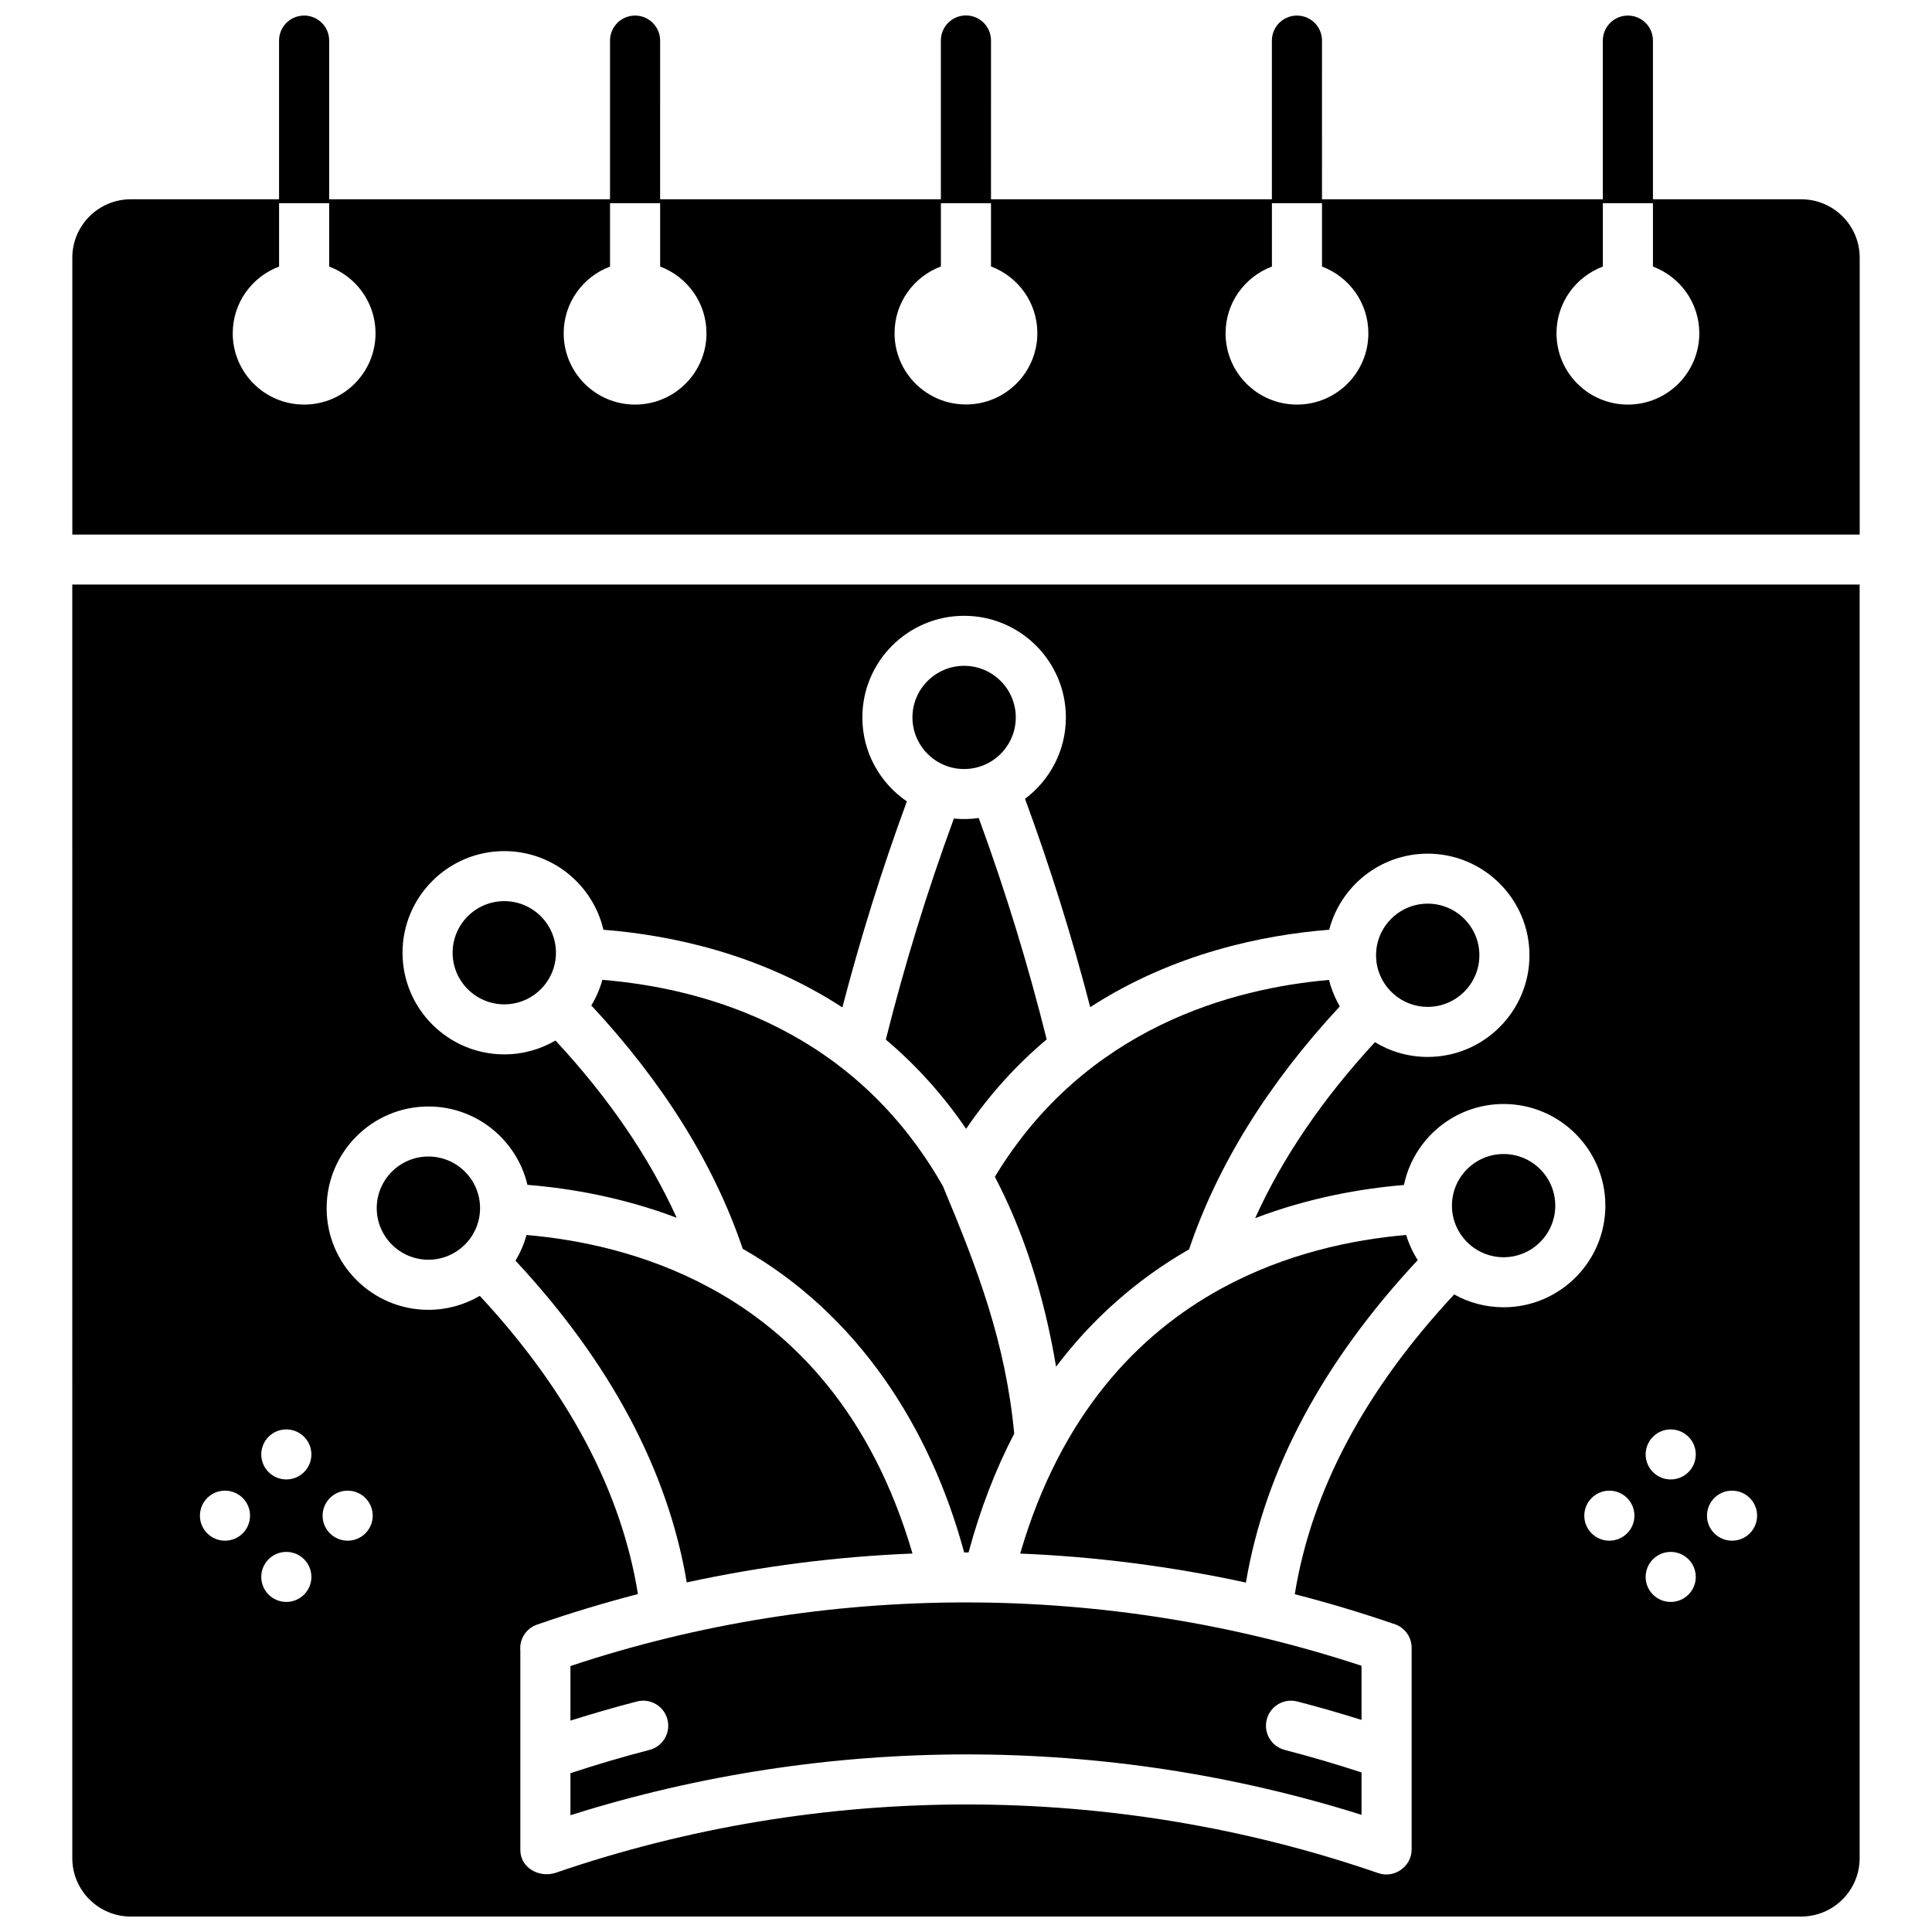
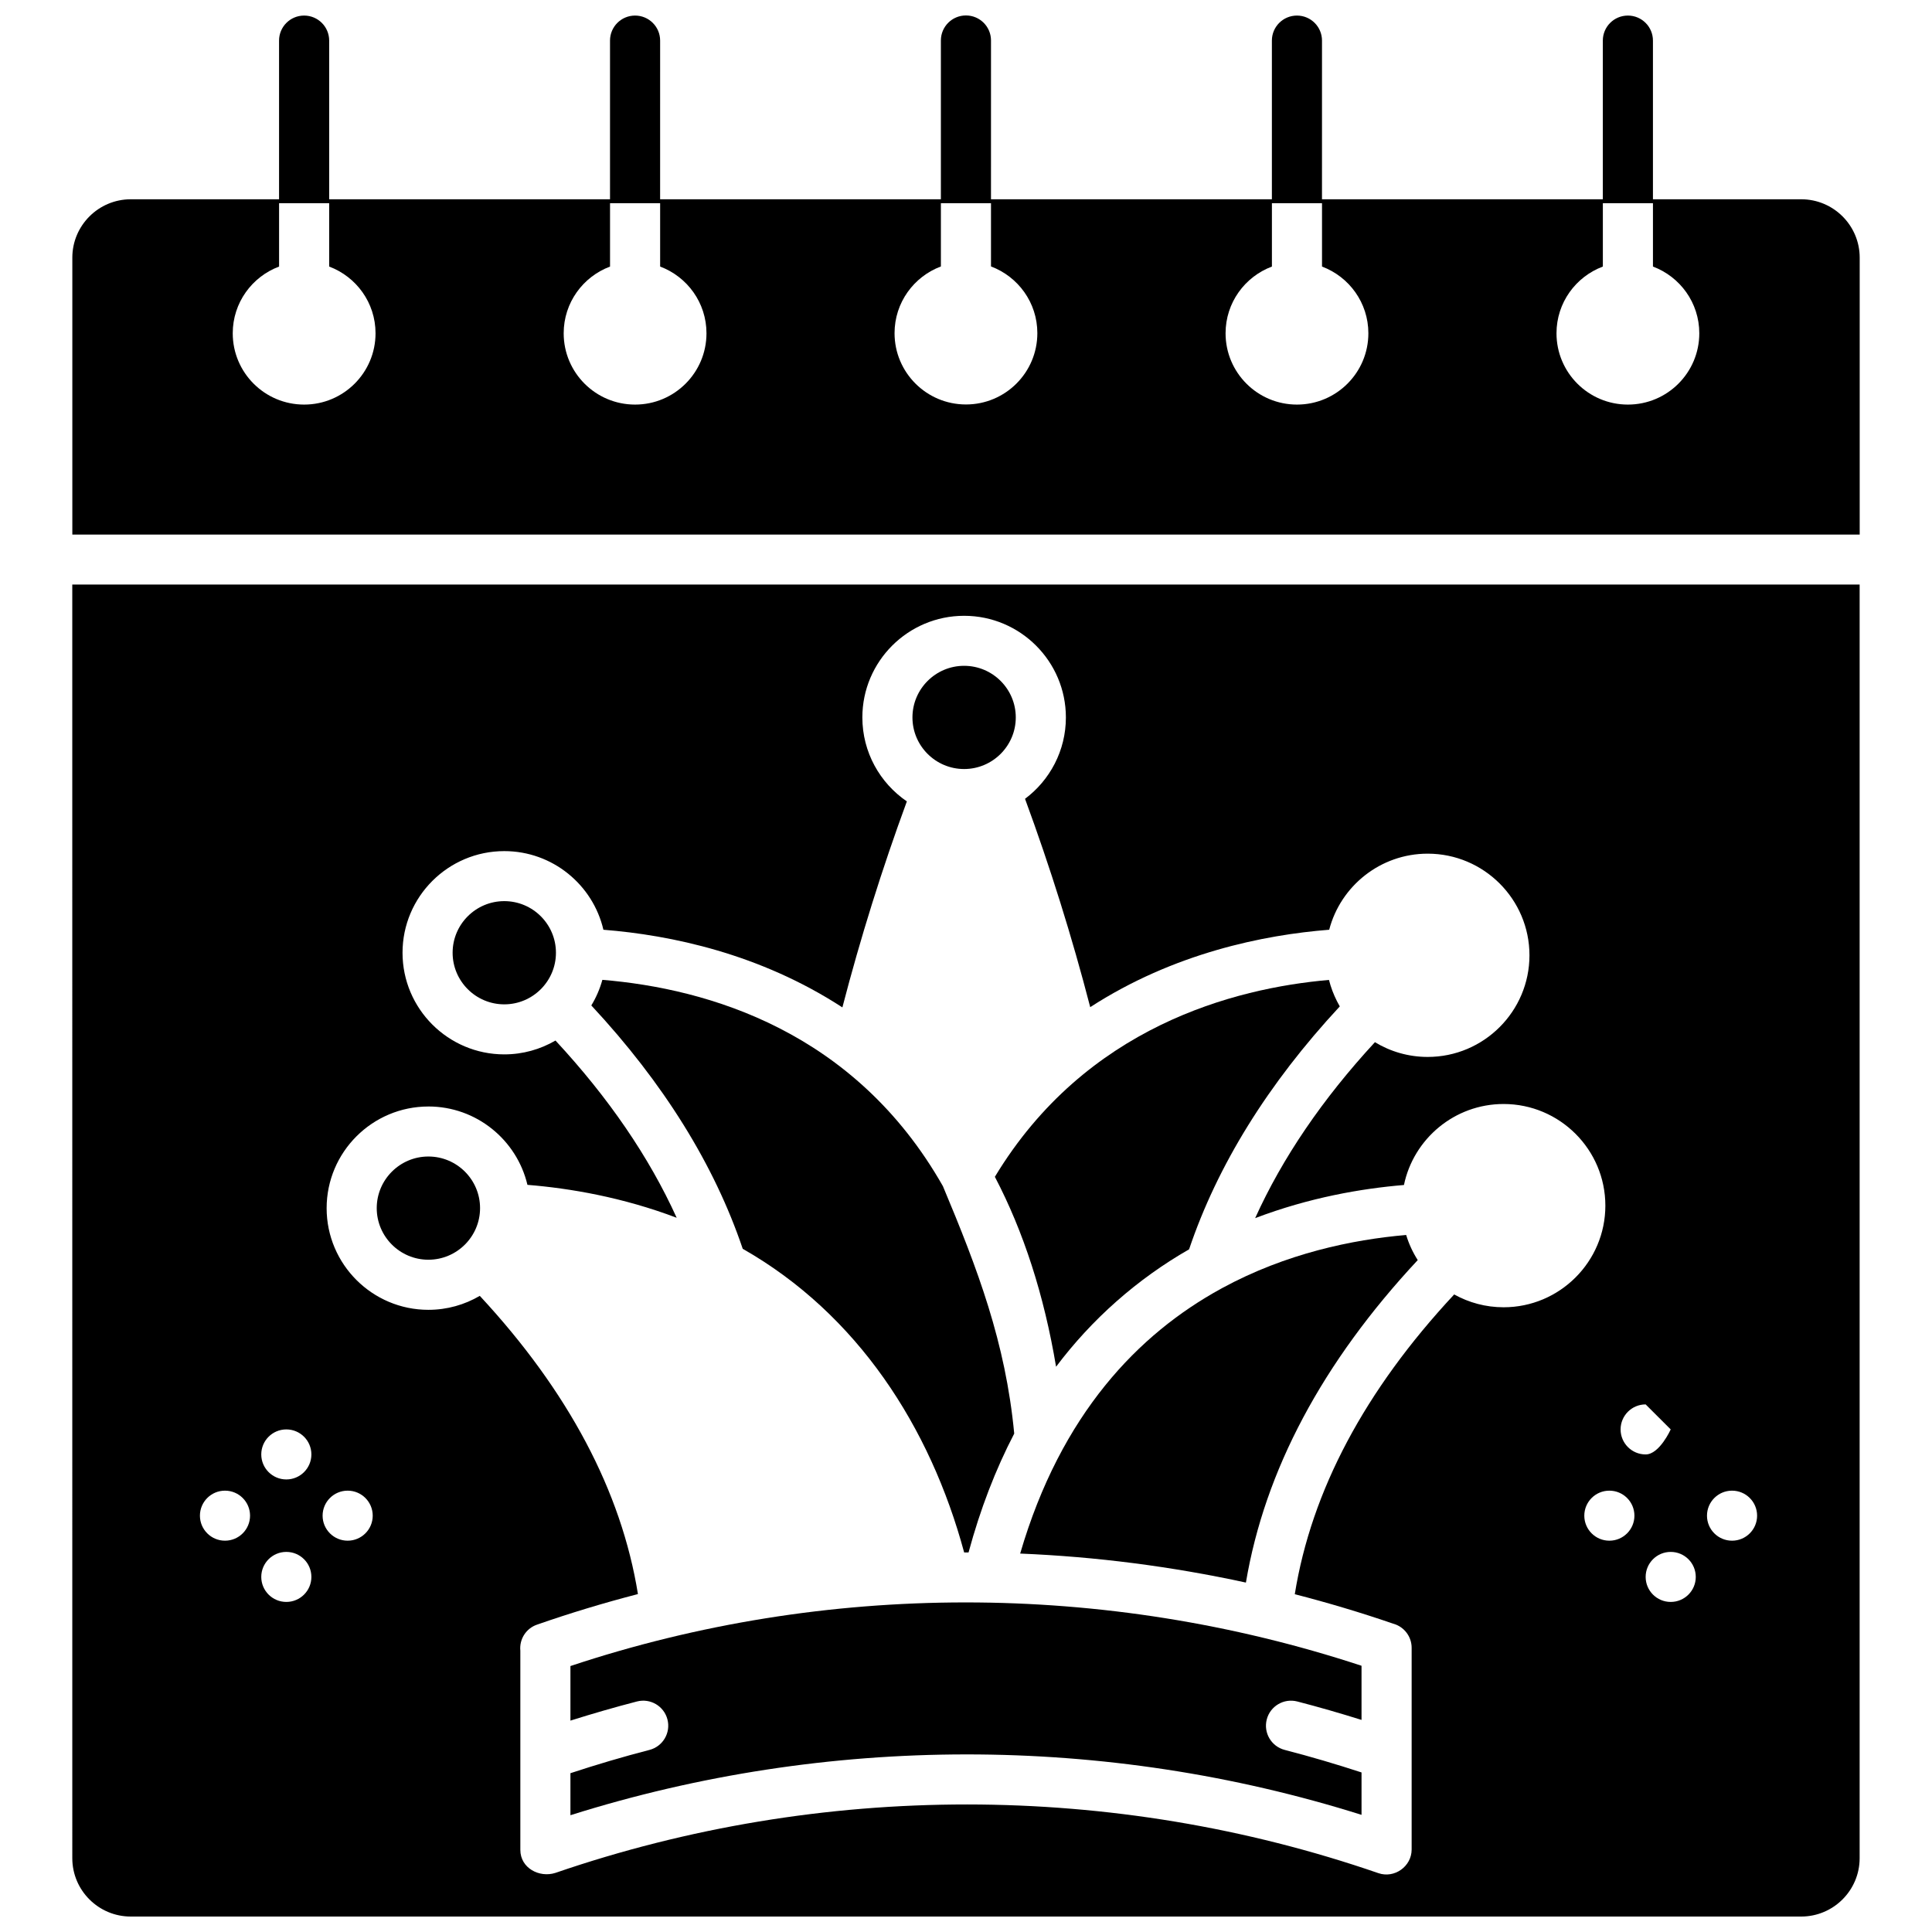
<svg xmlns="http://www.w3.org/2000/svg" width="800px" height="800px" version="1.1" viewBox="144 144 512 512">
  <defs>
    <clipPath id="b">
      <path d="m163 148.09h474v137.91h-474z" />
    </clipPath>
    <clipPath id="a">
      <path d="m163 298h474v353.9h-474z" />
    </clipPath>
  </defs>
  <g clip-path="url(#b)">
    <path d="m621.34 196.81h-39.293v-42.055c0-3.66-2.973-6.629-6.641-6.629-3.668 0-6.641 2.969-6.641 6.629v42.055h-74.426l0.004-42.055c0-3.66-2.973-6.629-6.641-6.629s-6.641 2.969-6.641 6.629v42.055h-74.441l0.004-42.086c0-3.66-2.973-6.629-6.641-6.629s-6.641 2.969-6.641 6.629v42.086h-74.406l0.004-42.055c0-3.66-2.973-6.629-6.641-6.629s-6.641 2.969-6.641 6.629v42.055h-74.426v-42.055c0-3.66-2.973-6.629-6.641-6.629-3.668 0-6.641 2.969-6.641 6.629v42.055h-39.289c-8.543 0-15.496 6.938-15.496 15.469v73.383h473.67v-73.383c0-8.531-6.949-15.469-15.496-15.469zm-396.74 54.41c-10.449 0-18.922-8.461-18.922-18.898 0-8.102 5.113-14.992 12.281-17.68v-16.793h13.277v16.793c7.172 2.688 12.285 9.578 12.285 17.68 0 10.438-8.473 18.898-18.922 18.898zm87.703 0c-10.449 0-18.922-8.461-18.922-18.898 0-8.102 5.113-14.992 12.285-17.68v-16.793h13.277v16.793c7.172 2.688 12.281 9.578 12.281 17.68 0 10.438-8.473 18.898-18.922 18.898zm87.684-0.031c-10.449 0-18.922-8.461-18.922-18.898 0-8.102 5.113-14.988 12.281-17.676v-16.766h13.277v16.762c7.172 2.688 12.285 9.578 12.285 17.676 0 10.441-8.469 18.902-18.922 18.902zm87.723 0.031c-10.449 0-18.922-8.461-18.922-18.898 0-8.102 5.113-14.992 12.281-17.68v-16.793h13.277v16.793c7.172 2.688 12.285 9.578 12.285 17.68 0 10.438-8.473 18.898-18.922 18.898zm87.699 0c-10.449 0-18.922-8.461-18.922-18.898 0-8.102 5.113-14.992 12.285-17.68v-16.793h13.277v16.793c7.172 2.688 12.281 9.578 12.281 17.68 0 10.438-8.469 18.898-18.922 18.898z" />
  </g>
  <path d="m295.17 585.52v14.461c5.84-1.84 11.734-3.547 17.621-5.07 3.555-0.922 7.172 1.211 8.09 4.758 0.918 3.547-1.215 7.16-4.762 8.078-7.012 1.812-14.035 3.891-20.949 6.168v11.133c68.031-21.453 141.78-21.48 209.65-0.094v-11.238c-6.711-2.195-13.531-4.203-20.352-5.969-3.551-0.918-5.684-4.535-4.762-8.082 0.918-3.543 4.547-5.672 8.09-4.754 5.691 1.473 11.387 3.117 17.023 4.883v-14.348c-68.078-22.41-142.16-22.383-209.65 0.074z" />
  <path d="m399.51 555.41c0.387 0 0.773 0.008 1.164 0.008 3.094-11.449 7.137-21.957 12.105-31.5-2.297-24.188-9.68-43.586-18.898-65.57-23.305-41.031-62.137-52.348-90.246-54.68-0.652 2.367-1.652 4.688-2.93 6.785 19.125 20.539 32.59 42.203 40.125 64.492 30.422 17.32 49.691 47.203 58.68 80.465z" />
-   <path d="m385.82 555.7c-10.832-37.094-31.453-58.266-53.238-70.188-0.277-0.129-0.551-0.27-0.809-0.434-16.77-8.996-34.16-12.582-48.242-13.793-0.664 2.418-1.652 4.707-2.926 6.801 25.156 27.008 40.398 55.637 45.391 85.27 19.68-4.285 39.711-6.844 59.824-7.656z" />
  <path d="m257.53 477.84c7.547 0 13.691-6.137 13.691-13.676 0-7.543-6.141-13.676-13.691-13.676-7.547 0-13.691 6.137-13.691 13.676 0 7.539 6.141 13.676 13.691 13.676z" />
  <path d="m277.64 382.81c-7.547 0-13.691 6.137-13.691 13.676 0 7.539 6.141 13.676 13.691 13.676 7.547 0 13.691-6.137 13.691-13.676 0-7.543-6.141-13.676-13.691-13.676z" />
  <path d="m399.5 347.8c7.547 0 13.691-6.137 13.691-13.676 0-7.543-6.141-13.676-13.691-13.676-7.547 0-13.691 6.137-13.691 13.676 0 7.539 6.141 13.676 13.691 13.676z" />
  <path d="m423.87 506.2c9.492-12.633 21.527-23.258 35.25-31.117 7.496-22.242 20.898-43.867 39.938-64.375-0.25-0.465-0.5-0.926-0.75-1.391-0.906-1.785-1.625-3.684-2.113-5.625-25.129 2.184-64.508 12.383-88.543 52.176 7.621 14.559 13.043 31.355 16.219 50.332z" />
-   <path d="m522.36 410.83c7.547 0 13.691-6.137 13.691-13.676 0-7.543-6.141-13.676-13.691-13.676-7.547 0-13.691 6.137-13.691 13.676 0 7.543 6.144 13.676 13.691 13.676z" />
-   <path d="m400.03 443.15c6.449-9.469 13.699-17.266 21.352-23.703-4.934-19.816-10.977-39.504-18.008-58.668-2.191 0.316-4.383 0.367-6.582 0.145-7.043 19.148-13.098 38.805-18.039 58.582 8.098 6.824 15.191 14.715 21.277 23.645z" />
  <g clip-path="url(#a)">
-     <path d="m163.16 636.44c0 8.527 6.949 15.465 15.492 15.465h442.68c8.543 0 15.492-6.938 15.492-15.469v-337.52h-473.67zm439.85-97.398c3.668 0 6.641 2.969 6.641 6.629 0 3.66-2.973 6.629-6.641 6.629s-6.641-2.969-6.641-6.629c0.004-3.66 2.973-6.629 6.641-6.629zm-16.254-16.23c3.668 0 6.641 2.969 6.641 6.629s-2.973 6.629-6.641 6.629c-3.668 0-6.641-2.969-6.641-6.629s2.973-6.629 6.641-6.629zm0 32.461c3.668 0 6.641 2.969 6.641 6.629 0 3.66-2.973 6.629-6.641 6.629-3.668 0-6.641-2.969-6.641-6.629 0-3.664 2.973-6.629 6.641-6.629zm-9.617-9.602c0 3.66-2.973 6.629-6.641 6.629s-6.641-2.969-6.641-6.629c0-3.66 2.973-6.629 6.641-6.629s6.641 2.969 6.641 6.629zm-319.61-108.44c12.746 0 23.445 8.879 26.246 20.766 11.285 0.914 25.188 3.285 39.551 8.727-7.285-16.07-18.035-31.801-32.117-46.973-3.988 2.328-8.621 3.672-13.566 3.672-14.871 0-26.969-12.082-26.969-26.934 0-14.852 12.098-26.934 26.969-26.934 12.77 0 23.488 8.914 26.266 20.84 17.922 1.414 41.473 6.359 63.332 20.578 4.789-18.43 10.516-36.73 17.086-54.594-7.113-4.856-11.793-13.016-11.793-22.25 0-14.852 12.098-26.934 26.969-26.934s26.969 12.082 26.969 26.934c0 8.812-4.258 16.648-10.828 21.566 6.644 18.051 12.445 36.555 17.277 55.211 22.156-14.344 46.02-19.152 63.332-20.516 3.016-11.582 13.574-20.16 26.102-20.16 14.871 0 26.969 12.082 26.969 26.934 0 14.852-12.098 26.934-26.969 26.934-5.117 0-9.906-1.43-13.984-3.91-13.91 15.066-24.531 30.688-31.742 46.633 14.309-5.449 28.16-7.848 39.434-8.785 2.539-12.238 13.414-21.465 26.406-21.465 14.871 0 26.969 12.082 26.969 26.934 0 14.852-12.098 26.934-26.969 26.934-4.75 0-9.215-1.238-13.094-3.398-23.656 25.375-37.84 52.051-42.242 79.438 8.746 2.254 17.422 4.84 26 7.785l0.195 0.059c2.828 0.828 4.773 3.418 4.773 6.359v53.457c0 4.484-4.562 7.727-8.809 6.266-70.254-24.25-147.72-24.273-218.13-0.062-4.195 1.336-9.266-1.246-9.266-6.102v-52.785c-0.297-3.019 1.48-5.883 4.387-6.898 8.82-3.078 17.758-5.777 26.777-8.113-4.387-27.238-18.469-53.777-41.91-79.031-4 2.348-8.656 3.703-13.621 3.703-14.871 0-26.969-12.082-26.969-26.934 0.004-14.863 12.102-26.949 26.973-26.949zm-21.395 101.81c3.668 0 6.641 2.969 6.641 6.629 0 3.66-2.973 6.629-6.641 6.629-3.668 0-6.641-2.969-6.641-6.629 0.004-3.66 2.977-6.629 6.641-6.629zm-16.254-16.23c3.668 0 6.641 2.969 6.641 6.629s-2.973 6.629-6.641 6.629c-3.668 0-6.641-2.969-6.641-6.629s2.973-6.629 6.641-6.629zm0 32.461c3.668 0 6.641 2.969 6.641 6.629 0 3.66-2.973 6.629-6.641 6.629-3.668 0-6.641-2.969-6.641-6.629 0-3.664 2.973-6.629 6.641-6.629zm-16.254-16.23c3.668 0 6.641 2.969 6.641 6.629 0 3.66-2.973 6.629-6.641 6.629s-6.641-2.969-6.641-6.629c0-3.66 2.973-6.629 6.641-6.629z" />
+     <path d="m163.16 636.44c0 8.527 6.949 15.465 15.492 15.465h442.68c8.543 0 15.492-6.938 15.492-15.469v-337.52h-473.67zm439.85-97.398c3.668 0 6.641 2.969 6.641 6.629 0 3.66-2.973 6.629-6.641 6.629s-6.641-2.969-6.641-6.629c0.004-3.66 2.973-6.629 6.641-6.629zm-16.254-16.23s-2.973 6.629-6.641 6.629c-3.668 0-6.641-2.969-6.641-6.629s2.973-6.629 6.641-6.629zm0 32.461c3.668 0 6.641 2.969 6.641 6.629 0 3.66-2.973 6.629-6.641 6.629-3.668 0-6.641-2.969-6.641-6.629 0-3.664 2.973-6.629 6.641-6.629zm-9.617-9.602c0 3.66-2.973 6.629-6.641 6.629s-6.641-2.969-6.641-6.629c0-3.66 2.973-6.629 6.641-6.629s6.641 2.969 6.641 6.629zm-319.61-108.44c12.746 0 23.445 8.879 26.246 20.766 11.285 0.914 25.188 3.285 39.551 8.727-7.285-16.07-18.035-31.801-32.117-46.973-3.988 2.328-8.621 3.672-13.566 3.672-14.871 0-26.969-12.082-26.969-26.934 0-14.852 12.098-26.934 26.969-26.934 12.77 0 23.488 8.914 26.266 20.84 17.922 1.414 41.473 6.359 63.332 20.578 4.789-18.43 10.516-36.73 17.086-54.594-7.113-4.856-11.793-13.016-11.793-22.25 0-14.852 12.098-26.934 26.969-26.934s26.969 12.082 26.969 26.934c0 8.812-4.258 16.648-10.828 21.566 6.644 18.051 12.445 36.555 17.277 55.211 22.156-14.344 46.02-19.152 63.332-20.516 3.016-11.582 13.574-20.16 26.102-20.16 14.871 0 26.969 12.082 26.969 26.934 0 14.852-12.098 26.934-26.969 26.934-5.117 0-9.906-1.43-13.984-3.91-13.91 15.066-24.531 30.688-31.742 46.633 14.309-5.449 28.16-7.848 39.434-8.785 2.539-12.238 13.414-21.465 26.406-21.465 14.871 0 26.969 12.082 26.969 26.934 0 14.852-12.098 26.934-26.969 26.934-4.75 0-9.215-1.238-13.094-3.398-23.656 25.375-37.84 52.051-42.242 79.438 8.746 2.254 17.422 4.84 26 7.785l0.195 0.059c2.828 0.828 4.773 3.418 4.773 6.359v53.457c0 4.484-4.562 7.727-8.809 6.266-70.254-24.25-147.72-24.273-218.13-0.062-4.195 1.336-9.266-1.246-9.266-6.102v-52.785c-0.297-3.019 1.48-5.883 4.387-6.898 8.82-3.078 17.758-5.777 26.777-8.113-4.387-27.238-18.469-53.777-41.91-79.031-4 2.348-8.656 3.703-13.621 3.703-14.871 0-26.969-12.082-26.969-26.934 0.004-14.863 12.102-26.949 26.973-26.949zm-21.395 101.81c3.668 0 6.641 2.969 6.641 6.629 0 3.66-2.973 6.629-6.641 6.629-3.668 0-6.641-2.969-6.641-6.629 0.004-3.66 2.977-6.629 6.641-6.629zm-16.254-16.23c3.668 0 6.641 2.969 6.641 6.629s-2.973 6.629-6.641 6.629c-3.668 0-6.641-2.969-6.641-6.629s2.973-6.629 6.641-6.629zm0 32.461c3.668 0 6.641 2.969 6.641 6.629 0 3.66-2.973 6.629-6.641 6.629-3.668 0-6.641-2.969-6.641-6.629 0-3.664 2.973-6.629 6.641-6.629zm-16.254-16.23c3.668 0 6.641 2.969 6.641 6.629 0 3.66-2.973 6.629-6.641 6.629s-6.641-2.969-6.641-6.629c0-3.66 2.973-6.629 6.641-6.629z" />
  </g>
  <path d="m467.5 485.57c-21.746 11.934-42.328 33.094-53.145 70.141 20.074 0.828 40.098 3.402 59.824 7.688 4.996-29.699 20.285-58.395 45.535-85.461-1.309-2.047-2.348-4.285-3.066-6.656-14.219 1.227-31.832 4.867-48.777 14.082-0.121 0.074-0.242 0.148-0.371 0.207z" />
-   <path d="m542.47 477.18c7.547 0 13.691-6.137 13.691-13.676 0-7.543-6.141-13.676-13.691-13.676-7.547 0-13.691 6.137-13.691 13.676 0.004 7.539 6.144 13.676 13.691 13.676z" />
</svg>